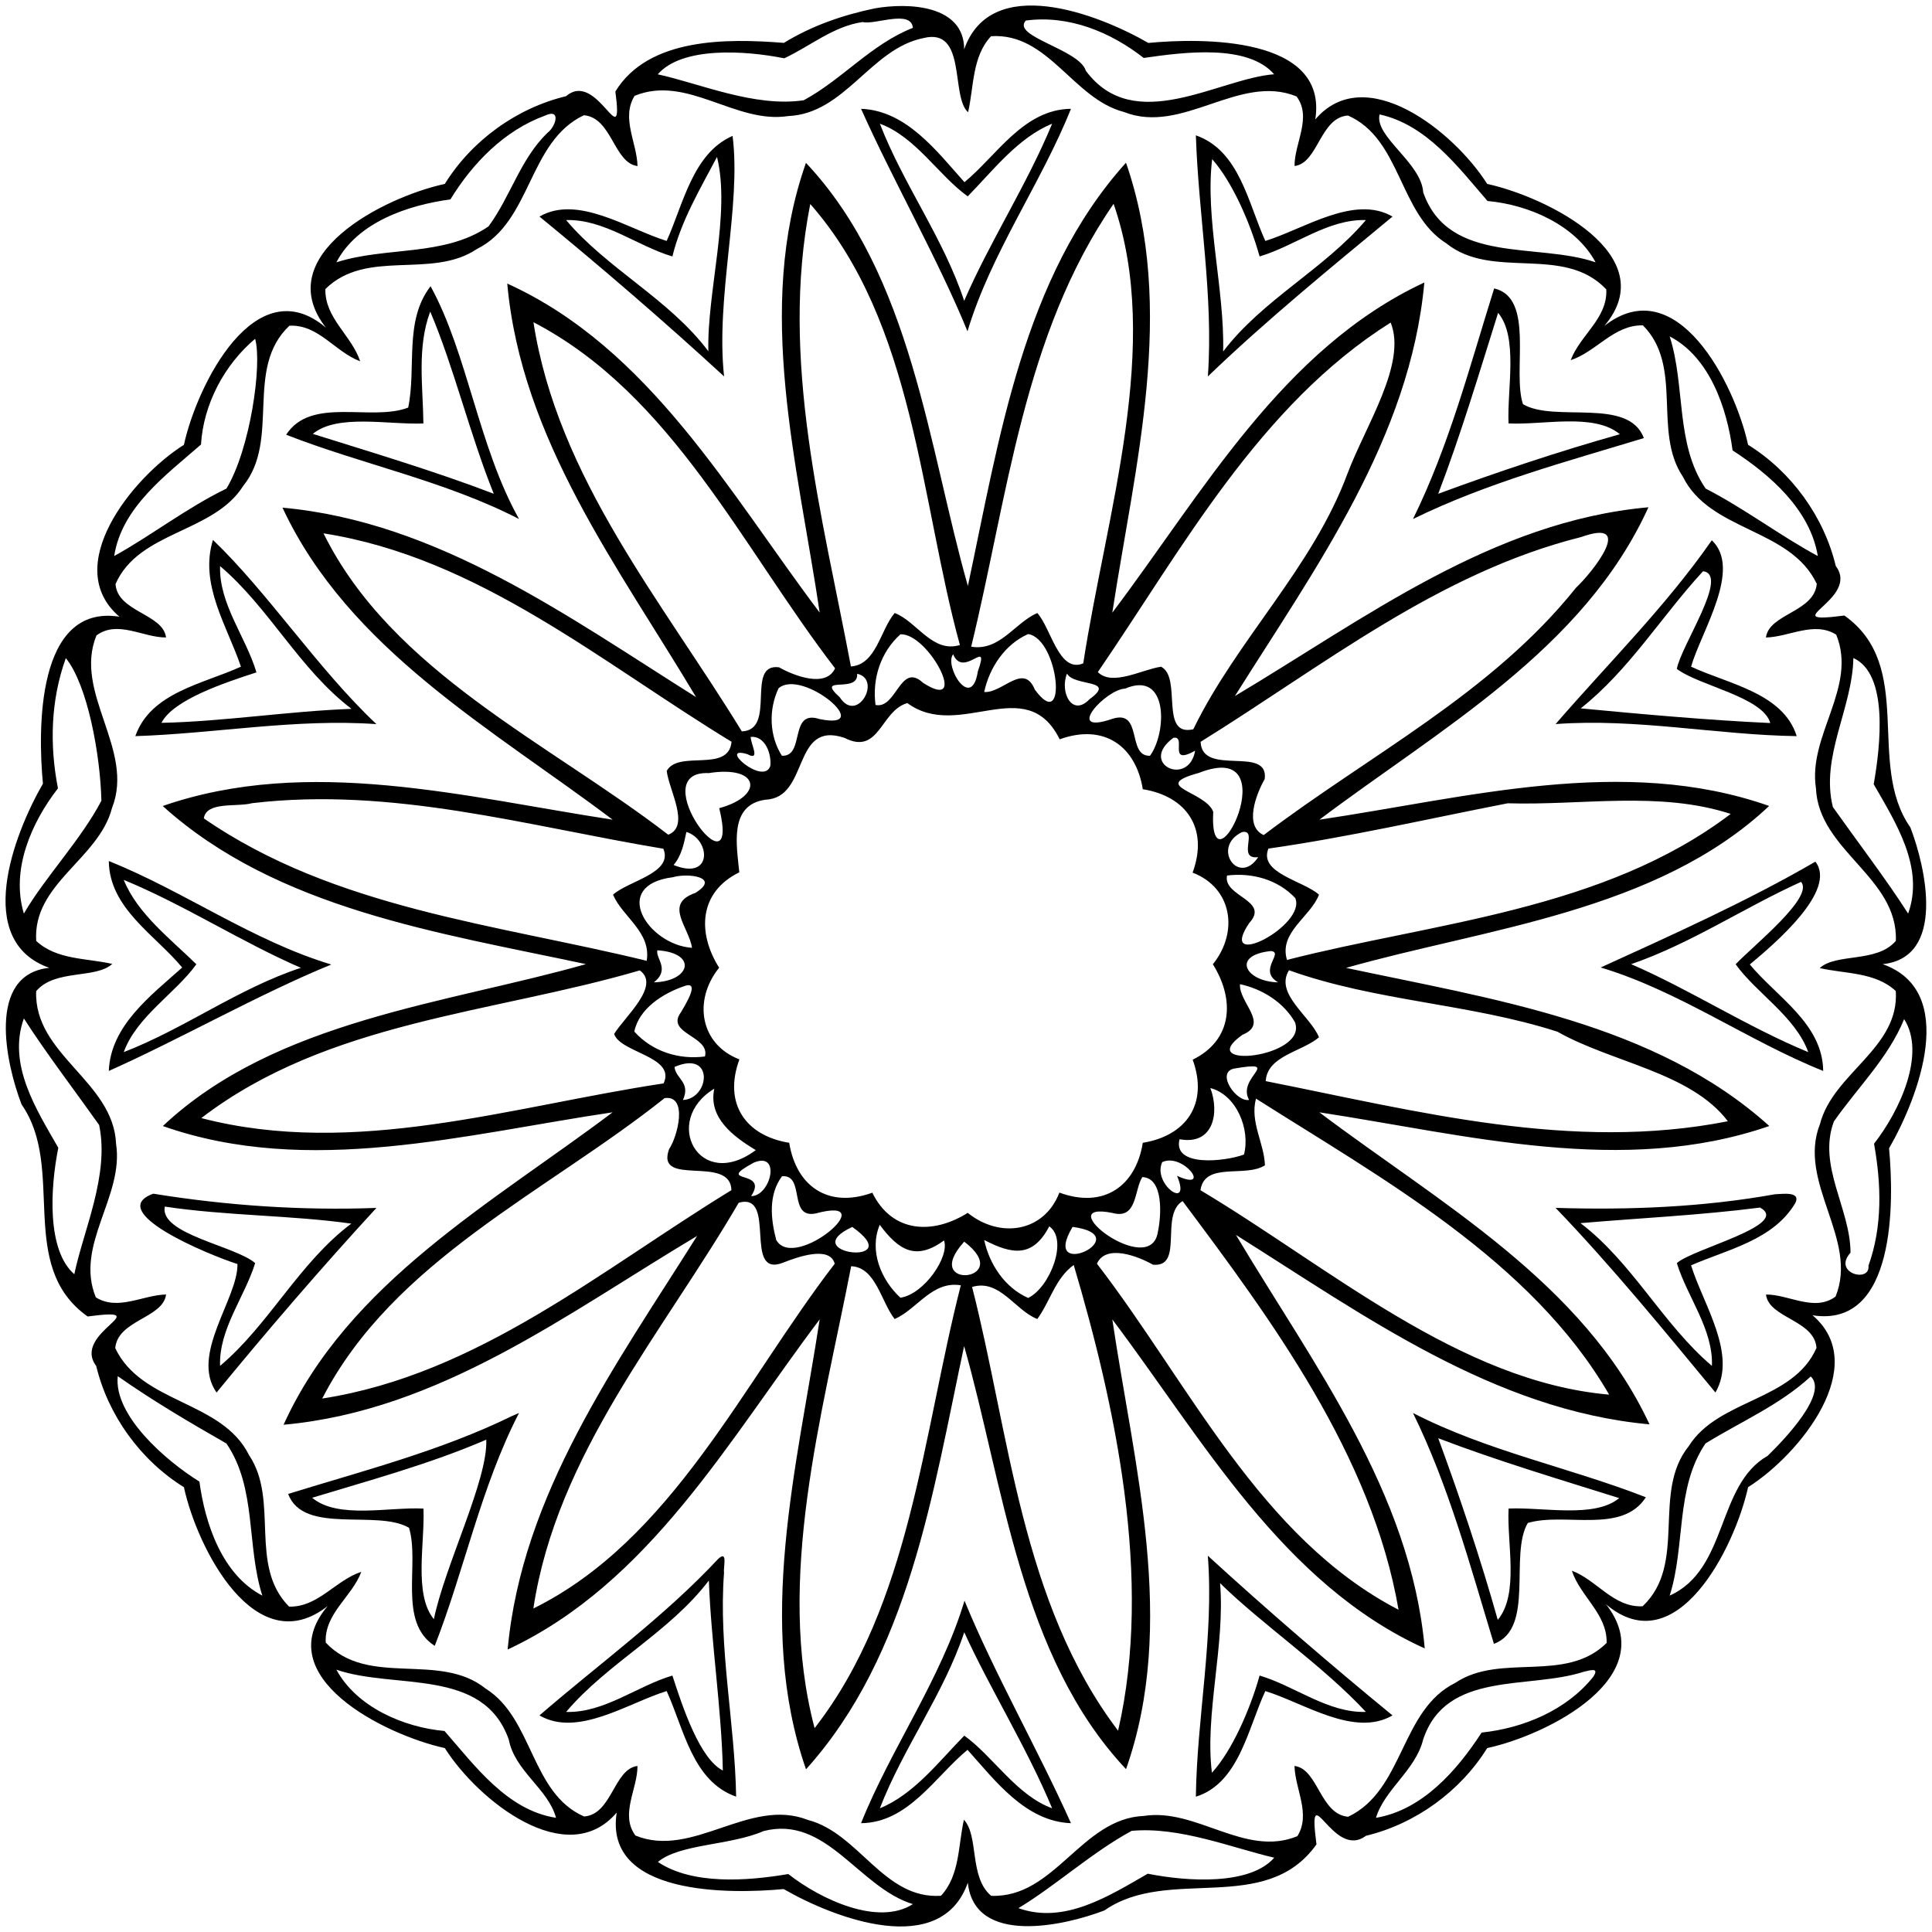
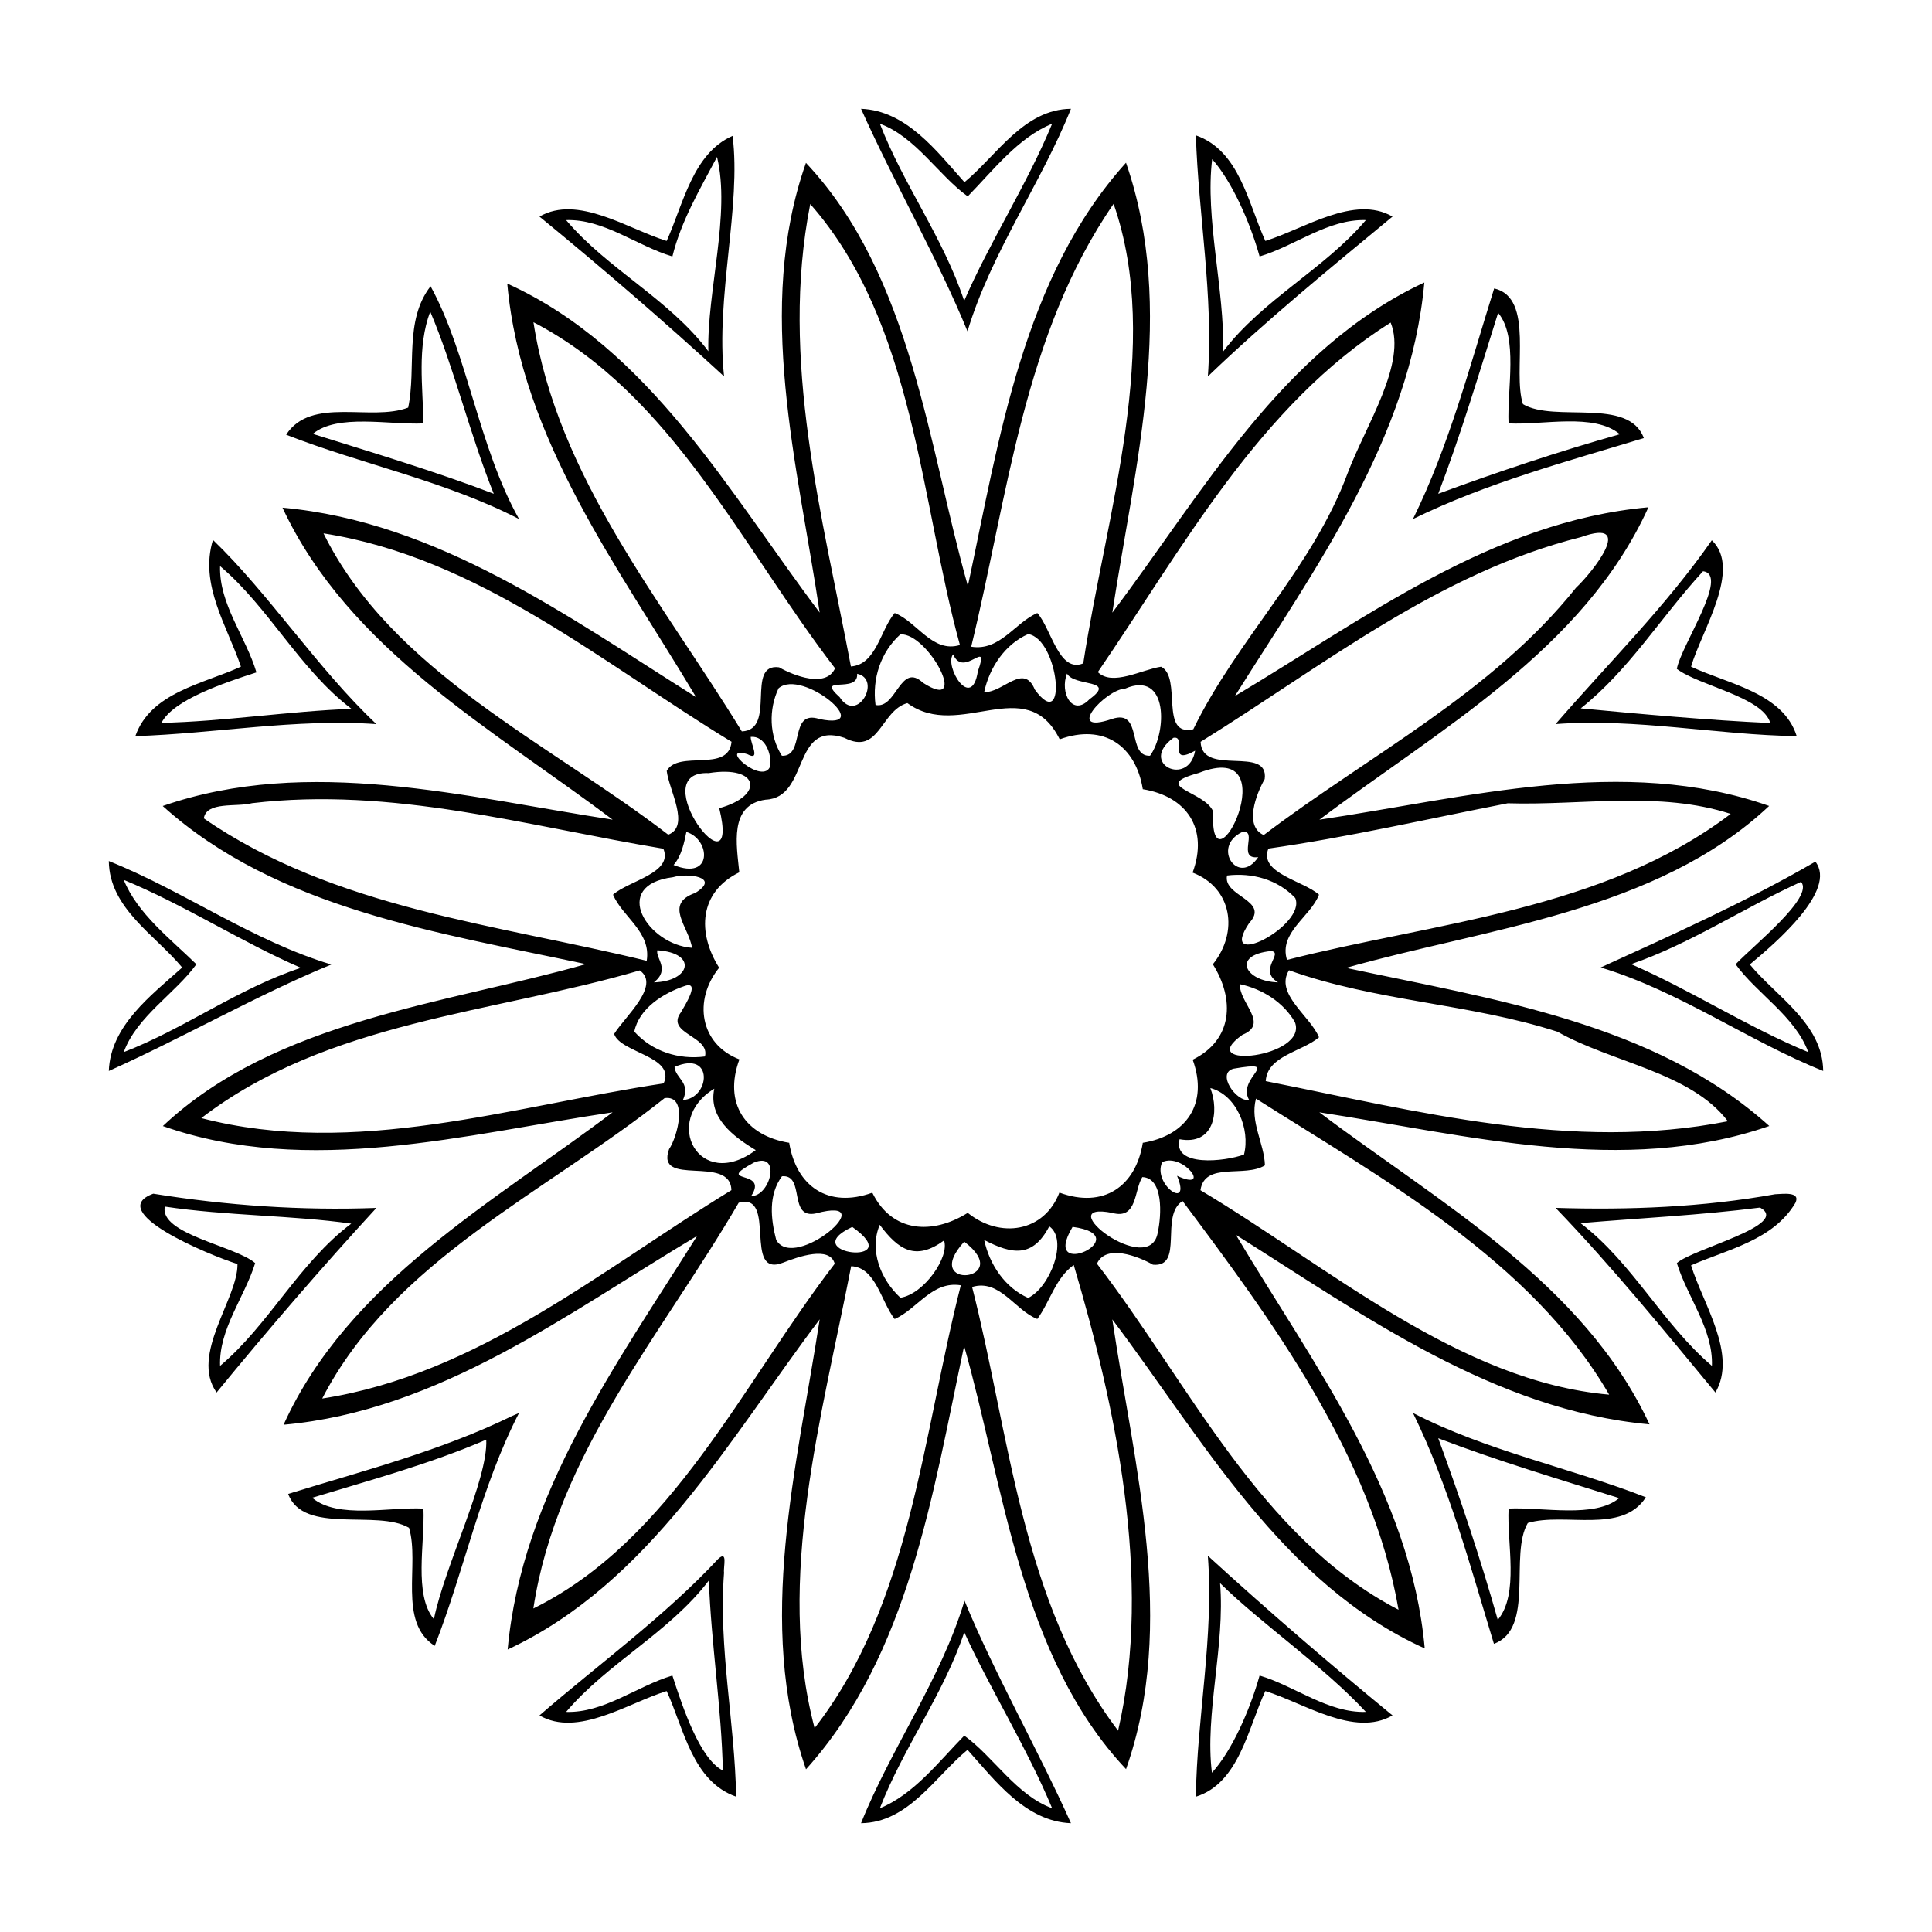
<svg xmlns="http://www.w3.org/2000/svg" width="391pt" height="391pt" viewBox="0 0 391 391">
-   <path d="M177.07 1.69c6.75-1.19 18.05-.72 18.06 8.29 5.42-15.39 26.84-7.3 37.27-1.29 10.7-1.02 36.43-1.42 33.79 15.48 10.11-11.86 28.06 2.43 34.79 13.05 12.26 2.7 35.76 14.5 23.71 28.74 14.62-11.45 26.4 11.68 29.09 24.06 8.76 5.44 15.35 14.52 17.75 24.54 5.09 6.77-12.92 11.93 1.74 10.01 14.51 10.32 4.31 29.95 13.36 42.9 3.15 8.19 7.19 26.31-5.61 27.66 15.39 5.42 7.3 26.84 1.29 37.27 1.01 10.7 1.42 36.43-15.48 33.79 11.86 10.11-2.43 28.06-13.05 34.79-2.7 12.26-14.5 35.76-28.74 23.71 11.45 14.62-11.68 26.4-24.06 29.09-5.44 8.76-14.53 15.35-24.54 17.75-6.77 5.09-11.93-12.92-10.01 1.74-10.32 14.51-29.95 4.31-42.9 13.36-8.19 3.15-26.31 7.19-27.66-5.61-5.42 15.39-26.85 7.3-37.27 1.29-10.71 1.01-36.43 1.42-33.79-15.48-10.11 11.86-28.06-2.43-34.79-13.05-12.26-2.7-35.76-14.5-23.71-28.74-14.62 11.45-26.4-11.68-29.09-24.06-8.76-5.44-15.35-14.53-17.75-24.54-5.09-6.77 12.92-11.93-1.74-10.01-14.51-10.32-4.31-29.95-13.36-42.9-3.15-8.19-7.19-26.31 5.61-27.66-15.39-5.42-7.3-26.85-1.29-37.27-1.02-10.71-1.42-36.43 15.48-33.79-11.86-10.11 2.43-28.06 13.05-34.79 2.7-12.26 14.5-35.76 28.74-23.71-11.45-14.62 11.68-26.4 24.06-29.09 5.44-8.76 14.52-15.35 24.54-17.75 6.36-5.46 11.74 12.5 9.98-.95 6.68-10.93 22.58-10.76 34.11-9.84 5.65-3.48 11.93-5.64 18.42-6.99m-2.48 2.77c-5.95.85-10.65 4.92-15.88 7.34-8.02-1.61-20.7-2.39-25.59 3.24 8.53 1.86 19.61 6.73 29.54 5.25 7.76-4.18 13.72-11.39 22.09-14.65-.33-3.8-7.8-.53-10.16-1.18m33.02-.3c-3.01 3.23 10.85 5.82 12.14 10.16 9.83 13.26 26.85 1.57 38.11.71-5.32-6.12-18.03-4.52-26.4-3.3-6.64-5.21-15.12-8.74-23.85-7.57m-20.73 3.55c-10.64 2.11-15.87 15.3-27.37 15.78-10.7 1.65-20.46-8.44-31.07-4.1-2.79 4.46.47 9.5.58 14.22-4.81-.62-5.14-9.77-10.85-10.29-11.31 5.34-10.55 21.58-21.68 27.09-9.18 6.17-22.3-.17-30.64 8.09-.15 5.87 5.32 9.39 7.04 14.62-5.09-1.9-8.45-7.5-14.32-7.2-9.17 8.64-1.76 23.01-9.33 32.39-6.02 9.6-21.13 9.11-25.86 19.89.38 5.66 9.65 6.02 10.22 10.81-4.66.03-9.8-3.58-14.08-.41-4.74 11.6 7.83 23.09 3.15 34.92-2.67 10.34-16.1 15.33-15.34 26.91 4.14 3.86 10.2 3.46 15.39 4.65-3.35 3.08-11.59 1-15.4 5.51-.49 12.87 15.64 18.23 16.17 30.9 1.65 10.7-8.44 20.46-4.1 31.07 4.46 2.79 9.5-.47 14.22-.58-.62 4.81-9.77 5.14-10.29 10.85 5.34 11.31 21.58 10.55 27.09 21.68 6.17 9.18-.17 22.3 8.09 30.64 5.87.15 9.39-5.33 14.62-7.04-1.9 5.08-7.5 8.45-7.2 14.32 8.64 9.17 23.01 1.76 32.39 9.33 9.6 6.02 9.11 21.13 19.89 25.86 5.66-.38 6.02-9.65 10.81-10.22.03 4.66-3.58 9.8-.41 14.08 11.6 4.74 23.09-7.83 34.92-3.15 10.34 2.67 15.33 16.1 26.91 15.34 3.86-4.14 3.46-10.2 4.65-15.39 3.08 3.35 1 11.59 5.51 15.4 12.87.49 18.23-15.64 30.9-16.17 10.7-1.65 20.46 8.44 31.07 4.1 2.79-4.46-.47-9.5-.58-14.22 4.81.62 5.14 9.77 10.85 10.29 11.31-5.34 10.55-21.58 21.68-27.09 9.18-6.17 22.3.17 30.64-8.09.15-5.87-5.33-9.39-7.04-14.62 5.08 1.9 8.45 7.5 14.32 7.2 9.17-8.64 1.76-23.01 9.33-32.39 6.02-9.6 21.13-9.11 25.86-19.89-.38-5.66-9.65-6.02-10.22-10.81 4.66-.03 9.8 3.58 14.08.41 4.74-11.6-7.83-23.09-3.15-34.92 2.67-10.34 16.1-15.33 15.34-26.91-4.14-3.86-10.2-3.46-15.39-4.65 3.35-3.08 11.59-1 15.4-5.51.49-12.87-15.64-18.23-16.17-30.9-1.65-10.7 8.44-20.46 4.1-31.07-4.46-2.79-9.5.47-14.22.58.62-4.81 9.77-5.14 10.29-10.85-5.34-11.31-21.58-10.55-27.09-21.68-6.17-9.18.17-22.3-8.09-30.64-5.87-.15-9.39 5.32-14.62 7.04 1.9-5.09 7.5-8.45 7.2-14.32-8.64-9.17-23.01-1.76-32.39-9.33-9.6-6.02-9.11-21.13-19.89-25.86-5.66.38-6.02 9.65-10.81 10.22-.03-4.66 3.58-9.8.41-14.08-11.6-4.74-23.09 7.83-34.92 3.15-10.34-2.67-15.33-16.1-26.91-15.34-3.86 4.14-3.46 10.2-4.65 15.39-3.59-3.19-.19-17.23-9.04-15.01m-76.53 15.67c-8.27 3.01-14.67 9.6-19.2 16.98-8.54 1.14-18.85 4.61-23.07 12.73 10.09-3.24 21.77-1.1 30.79-7.27 4.45-6.04 6.46-13.69 11.96-18.97 1.65-1.23 2.77-4.97-.48-3.47m168.85-.22c-1.09 4.48 8.45 9.76 8.83 15.77 5.16 14.68 23.09 10.09 34.89 14.16-4.06-7.53-13.56-11.67-21.88-12.41-6.03-6.98-12.33-15.43-21.84-17.52M51.63 68.57c-6.2 5.21-10.47 13.23-10.95 21.39-7.05 6.17-16.04 12.67-17.57 22.57 7.42-4.09 14.74-9.79 22.72-13.65 4.8-7.95 7.27-25.12 5.8-30.31m286.28-.49c3.24 10.09 1.1 21.77 7.27 30.79 7.86 4.04 15.25 9.66 22.71 13.66-1.57-9.42-9.63-16.43-17.25-21.38-1.14-8.54-4.61-18.85-12.73-23.07M13.32 133.19c-3.07 8.53-3.3 17.62-1.59 26.35-5.4 6.98-9.57 16.49-6.9 25.35 4.33-7.44 11.53-14.89 15.69-22.84-.22-9.35-2.81-23.46-7.2-28.86m361.77-.02c-.2 10.24-6.7 19.93-4.15 30.16 5.02 7.08 10.82 14.67 15.23 21.56 3.35-9.35-2.53-18.43-6.97-26.18 1.4-7.88 2.99-22.32-4.11-25.54M4.83 206.11c-3.35 9.34 2.53 18.43 6.97 26.18-1.61 8.02-2.39 20.69 3.24 25.59 1.79-8.73 7.17-20.12 5.02-30.21-5.02-7.08-10.82-14.67-15.23-21.56m380.53.14c-3.2 7.86-9.44 13.86-14.22 20.72-3.34 8.98 3.34 17.58 3.37 26.55-3.74 4.15 4.03 6.18 3.63 2.64 2.88-8.02 2.59-16.53 1.13-24.7 5.23-6.67 10.55-18.23 6.09-25.21M23.83 278.51c-.84 7.87 9.57 17.02 16.53 21.34 1.14 8.54 4.61 18.85 12.73 23.07-3.24-10.09-1.1-21.77-7.27-30.79-7.5-4.27-15.1-8.78-21.99-13.62m342.63.06c-6.26 5.77-14.09 9.11-21.29 13.55-6.15 9.04-4.03 20.71-7.26 30.8 11.87-5.34 9.44-22.38 19.82-28.28 3.48-3.38 12.33-12.66 8.73-16.07M68.08 337.91c4.06 7.53 13.56 11.67 21.88 12.41 6.17 7.05 12.67 16.04 22.57 17.57-1.59-5.88-8.31-9.39-9.56-15.82-5.16-14.69-23.09-10.09-34.89-14.16m252.41.43c-11.11 3.62-27.83-.31-32.47 13.71-1.56 6.25-7.8 10.06-9.55 15.84 9.42-1.57 16.43-9.63 21.38-17.25 8.43-.89 17.16-4.5 22.58-11.27 1.34-2.02-.64-1.31-1.94-1.03m-165.95 32.23c-6.74 2.95-17.03 2.56-21.39 6.26 6.93 4.62 17.85 3.89 26.39 2.44 6.67 5.23 18.23 10.55 25.21 6.09-11.03-3.4-17.46-18.05-30.21-14.79m74.49-.04c-7.96 4.3-15.53 11.21-22.92 15.64 9.34 3.35 18.43-2.53 26.18-6.97 8.02 1.61 20.69 2.39 25.59-3.24-8.33-1.92-19.12-6.34-28.85-5.43z" />
  <path d="M174.26 22.02c9.19.35 15.33 8.6 20.93 14.85 6.57-5.43 11.98-14.75 21.55-14.85-6.03 15.1-16.15 29.09-20.94 45.03-5.95-14.57-14.98-30.34-21.54-45.03m3.81 3.02c4.77 12.34 12.9 23.2 17.06 35.85 5.12-11.86 12.73-23.56 17.8-35.85-6.88 2.8-11.95 9.46-17.08 14.7-5.85-4.18-10.56-12.08-17.78-14.7zM148.26 27.5c1.8 14.13-3.46 32.66-1.72 48.68-12.05-11.09-24.89-22.13-37.36-32.35 7.75-4.49 17.89 2.51 25.74 4.93 3.36-7.41 5.26-17.72 13.34-21.26m-3.15 4.26c-3.44 6.51-7.26 12.92-9.03 20.14-7.16-2.12-13.83-7.6-21.51-7.36 8.37 9.93 20.86 15.98 28.79 26.55-.31-11.98 4.55-27.91 1.75-39.33zM242.02 27.39c8.85 3.1 10.56 13.72 14.06 21.37 7.84-2.42 18-9.42 25.74-4.93-12.41 10.27-25.6 21.03-37.37 32.35 1.16-16.34-1.92-32.71-2.43-48.79m3.3 4.82c-1.48 11.9 2.54 26.48 2.22 38.93 8.01-10.54 20.48-16.67 28.89-26.6-7.68-.24-14.35 5.24-21.51 7.36-1.94-6.95-5.59-15.16-9.6-19.69z" />
  <path d="M163.11 32.96c21.47 22.8 24.79 57.63 32.77 85.62 6.33-29.59 11.12-62.51 32-85.65 10.24 29.54 1.79 61.26-2.77 91.06 18.29-24.23 34.42-53.42 63.15-66.82-2.86 31.47-22.08 57.82-38.34 83.7 26.25-15.65 52.04-35.36 83.69-38.21-13.07 28.83-42.42 45-66.59 63.23 29.75-4.41 61.56-13.16 91.02-2.78-22.8 21.47-57.63 24.79-85.62 32.77 29.59 6.33 62.51 11.12 85.65 32-29.54 10.24-61.26 1.79-91.06-2.77 24.23 18.29 53.42 34.42 66.82 63.15-31.47-2.86-57.82-22.08-83.7-38.34 15.65 26.25 35.36 52.04 38.21 83.69-28.83-13.07-45-42.42-63.23-66.59 4.41 29.75 13.16 61.56 2.78 91.02-21.47-22.8-24.79-57.63-32.77-85.62-6.33 29.59-11.12 62.51-32 85.65-10.24-29.54-1.79-61.26 2.77-91.06-18.29 24.23-34.42 53.42-63.15 66.82 2.86-31.47 22.08-57.82 38.34-83.7-26.25 15.65-52.04 35.36-83.69 38.21 13.07-28.83 42.42-45 66.59-63.23-29.75 4.41-61.56 13.16-91.02 2.78 22.8-21.47 57.63-24.79 85.62-32.77-29.59-6.33-62.51-11.12-85.65-32 29.54-10.24 61.26-1.79 91.06 2.77-24.23-18.29-53.42-34.42-66.82-63.15 31.47 2.86 57.82 22.08 83.7 38.34-15.65-26.25-35.36-52.04-38.21-83.69 28.83 13.07 45 42.42 63.23 66.59-4.41-29.75-13.16-61.56-2.78-91.02m.87 8.33c-6.22 31.52 2.47 63.08 8.23 93.59 5.14-.37 5.92-7.35 8.86-10.82 4.51 1.73 7.62 8.18 13.2 6.48-7.99-28.9-9.14-65.24-30.29-89.25m61.39-.04c-18.28 26.49-21.41 59.29-28.82 89.63 5.82.94 8.8-4.83 13.38-6.82 2.83 3.15 4.37 12.24 9.3 10.19 4.64-30.24 16.06-64.55 6.14-93M107.96 65.21c4.88 31.51 26.09 56.51 42.17 82.81 7.15-.26.63-13.88 7.54-12.97 3.04 1.73 9.52 4.22 11.33.2-18.72-24.31-32.96-55.44-61.04-70.04m173.48.07c-26.6 16.76-42.21 45.83-59.26 70.74 2.96 2.92 8.83-.5 12.8-1.09 4.31 2.18-.41 14.24 6.52 12.66 8.83-18.16 24.18-32.72 31.23-51.81 3.62-9.61 12.06-22.25 8.71-30.5M65.47 107.94c13.86 28.05 45.63 42.41 69.77 60.99 4.49-1.74.16-8.99-.31-12.91 2.38-4.32 12.52.47 13.12-5.9-26.26-15.97-51.2-37.27-82.58-42.18m254.51.75c-28.9 7.24-52.28 26.12-77 41.44.26 7.15 13.87.63 12.97 7.54-1.73 3.04-4.23 9.52-.2 11.33 21.38-16.23 46.11-28.66 63.2-50.05 3.33-3.12 12.2-14.26 1.03-10.26m-137.75 19.68c-4.02 3.61-5.74 9-5.04 14.3 4.26.89 4.99-8.8 9.62-4.48 9.62 6.22 1.11-10.09-4.58-9.82m25.85-.05c-4.71 2.07-7.85 6.81-8.9 11.73 3.71.26 7.99-6.02 10.24-.5 6.74 9.24 4.9-10.23-1.34-11.23m-15.19 4.1c-1.86 2.32 3.72 11.66 5.01 3.44 2.54-7.16-2.86 1.61-5.01-3.44m-19.42 3.94c.31 4.14-8.63.15-3.54 4.73 3.56 5.53 8.59-3.67 3.54-4.73m42.47-.04c-1.52 3.82 1.07 8.84 4.54 5.2 5.69-4.13-3.08-2.51-4.54-5.2m-58.37 2.97c-2.04 4.27-1.9 9.64.67 13.66 4.78.22 1.34-9.46 7.61-7.43 11.7 2.44-3.47-10.37-8.28-6.23m70.14.07c-3.92.12-12.51 9.49-2.69 6.15 6.35-2.14 2.96 7.64 7.72 7.44 3.42-4.67 3.77-17.36-5.03-13.59m-44.08 2.93c-5.45 1.53-5.62 10.68-12.75 7.03-10.66-3.57-7.02 12.15-15.93 12.52-7.48 1.02-5.86 9.23-5.33 14.7-8.16 4-8.55 12.21-4.08 19.31-5.3 6.57-3.89 15.48 4.1 18.55-3.29 8.96 1.27 15.46 10.08 16.88 1.42 8.78 7.87 13.33 16.82 10.1 4 8.15 12.21 8.54 19.31 4.08 6.57 5.29 15.48 3.89 18.55-4.1 8.96 3.29 15.46-1.27 16.88-10.08 8.78-1.42 13.33-7.88 10.1-16.82 8.15-4.01 8.54-12.21 4.08-19.31 5.29-6.57 3.89-15.48-4.1-18.55 3.29-8.97-1.27-15.46-10.08-16.88-1.42-8.78-7.88-13.33-16.82-10.1-6.81-13.74-20.27.43-30.83-7.33m-31.7 6.84c-.05 1.38 2.1 4.99-.68 3.5-6.21-1.88 3.31 6.54 4.65 2.36.26-2.4-1.04-6.12-3.97-5.86m85.54.19c-7.15 5.26 3.11 10.04 4.4 2.61-5.74 3.2-1.58-3.12-4.4-2.61m-94.04 7.14c-13.49-.55 6.71 25.81 2.13 7.1 9.14-2.49 8.2-8.75-2.13-7.1m99.17-.03c-10.04 2.75 1.3 3.65 2.93 7.84-.93 18.34 15.66-15.16-2.93-7.84m-191.59 6.12c-3.09.83-9.26-.42-9.76 3.08 26.49 18.28 59.29 21.41 89.63 28.82.94-5.82-4.83-8.8-6.82-13.38 3.15-2.83 12.24-4.37 10.19-9.3-27.71-4.62-54.79-12.58-83.24-9.22m254.13.02c-16.11 3.14-32.29 6.87-48.44 9.17-2.01 4.98 7.07 6.48 10.24 9.33-1.73 4.51-8.18 7.62-6.48 13.2 29.38-7.54 63.98-9.94 89.8-29.55-14.41-4.69-30.18-1.69-45.12-2.15m-166.23 5.8c-.43 2.07-.94 4.81-2.59 6.69 8.02 3.26 7.47-5.22 2.59-6.69m112.47.02c-6.31 3.04-.71 11.06 3.26 5.08-4.44.55.1-5.65-3.26-5.08m-115.19 9.14c-12.8 1.61-5.08 13.69 3.86 14.29-.63-4.24-5.79-8.87.67-11.11 5.22-3.22-1.53-4.08-4.53-3.18m112.14-.34c-.89 4.26 8.79 4.99 4.48 9.62-6.67 9.94 11.69.5 9.32-5.07-3.56-3.76-8.75-5.17-13.8-4.55m-115.29 15.13c-.42 1.61 2.66 3.83-.7 6.49 7.43-.2 8.9-5.95.7-6.49m124.21.15c-8.13.82-5.21 6.19 1.41 6.34-4.18-2.45 1.24-6-1.41-6.34m-127.77 3.92c-29.85 8.74-63.14 10.25-88.74 29.89 31.13 8.09 62.83-2.39 93.56-7.02 2.56-5.46-8.79-6.19-10.01-10.01 2.17-3.5 9.47-9.79 5.19-12.86m131.39-.03c-2.96 4.76 4.31 9.24 6.07 13.57-3.45 2.94-10.48 3.72-10.78 8.87 30.68 6.08 61.91 14.36 93.53 8.12-7.56-9.93-23.41-11.84-34.49-18.12-17.7-5.71-36.74-6.13-54.33-12.44m-122.32 3.19c-4.33 1.46-9.22 4.53-10.18 9.22 3.61 4.02 9 5.74 14.3 5.04 1.08-4.17-8.11-4.61-4.85-8.96.79-1.37 4-6.44.73-5.3m112.4-.37c-.27 3.71 6.02 7.99.5 10.24-10.11 7.17 13.4 4.64 10.61-2.57-2.32-4.04-6.63-6.71-11.11-7.67m-114.44 16.75c.22 2.38 3.33 3.1 1.7 6.69 5.44-.26 6.4-10.2-1.7-6.69m113.14.35c-3.56.9.58 6.81 3.14 6.32-2.59-4.61 7.1-8.09-3.14-6.32m-105.09 4.05c-10.71 6.46-3.08 20.98 8.39 12.43-4.61-2.78-9.65-6.59-8.39-12.43m100.39-.13c1.86 4.86.73 11.64-6.23 10.36-1.44 5.67 9.14 4.54 13.04 3.1 1.32-5.14-1.53-12.09-6.81-13.46m-110.45 2.04c-23.89 19.02-54.89 32.83-69.29 60.8 31.51-4.88 56.51-26.09 82.81-42.17-.17-7.3-15.45-.44-12.61-8.31 1.73-2.53 3.89-10.99-.91-10.32m119.69.1c-1.27 4.69 1.66 9.01 1.81 13.5-4.03 2.56-12.21-.81-13.05 5.04 26.09 15.57 52.44 38.72 82.71 41.37-15.73-27.18-46.21-43.86-71.47-59.91m-101.63 12.95c-8.26 4.48 3.2 1.17-.55 6.78 3.95.04 6.15-9.11.55-6.78m82.65-.1c-2.08 4.51 6.04 10.04 3 2.77 7.19 3.31 1.28-4.76-3-2.77m-76.95 2.86c-2.78 3.75-2.29 8.61-1.17 12.89 3.72 6.57 21.99-9.14 8.08-5.38-5.77 1.26-2.12-7.92-6.91-7.51m72.92.17c-1.66 2.61-1 8.64-6.03 7.26-13.17-2.66 7.71 13.6 9.18 3.83.72-3.34 1.17-10.94-3.15-11.09m-81.68 5.19c-15.42 26.44-36.83 50.88-41.56 82.12 28.05-13.86 42.41-45.63 60.99-69.77-.99-3.7-7.43-1.4-10.4-.24-8.32 3.32-1.12-14.31-9.03-12.11m89.83-.34c-4.68 2.9.36 13.48-6 12.88-3.04-1.73-9.53-4.23-11.33-.2 18.72 24.31 32.96 55.44 61.04 70.04-5.37-31.28-25.92-58.93-43.71-82.72m-66.85 5.24c-11.77 5.5 11.58 8.16 0 0m5.56-.43c-2.18 5.21.23 11.11 4.19 14.76 4.83-.75 9.98-8.34 8.82-11.59-5.73 4.17-9.18 1.96-13.01-3.17m34.31.31c-3.35 6.4-7.51 5.7-13.17 2.76 1.05 4.92 4.19 9.66 8.9 11.73 4.43-2.14 8.16-11.8 4.27-14.49m4.72.11c-6.81 11.38 13.54 1.81 0 0m-21.93 2.99c-9.11 10 10.57 8.05 0 0m-22.88 4.97c-5.87 30.26-15.36 63.39-7.4 93.48 19.46-25 21.88-59.54 29.59-89.62-5.82-.94-8.81 4.83-13.39 6.83-2.77-3.54-3.82-10.49-8.8-10.69m45.04-.25c-3.75 2.72-4.76 7.37-7.37 10.93-4.51-1.73-7.62-8.18-13.2-6.48 7.54 29.38 9.94 63.98 29.55 89.8 7.12-30.82-.71-66.31-8.98-94.25z" />
  <path d="M87.14 57.93c7.5 13.64 9.68 32.44 17.9 47.11-14.93-7.71-31.9-11.09-47.13-17.06 5.07-7.82 17.17-2.61 24.7-5.49 1.69-8.1-.88-17.57 4.53-24.56m-.07 5.13c-2.71 7.24-1.47 15.11-1.38 22.64-7.01.3-17.42-2.01-22.38 2.11 11.7 3.68 24.72 7.55 36.62 12.12-4.82-11.94-8.11-25.75-12.86-36.87zM302.39 58.37c8.3 1.91 3.61 16.71 5.83 23.43 6.42 3.8 21.38-1.49 24.46 6.86-15.74 4.79-31.82 9.08-46.72 16.38 7.33-14.87 11.52-31.01 16.43-46.67m.8 4.94c-3.68 11.7-7.56 24.72-12.12 36.62 12.02-4.43 24.49-8.6 36.76-12.05-5.24-4.37-15.54-1.82-22.53-2.19-.31-7.01 2.01-17.42-2.11-22.38zM43.1 109.27c11.22 10.76 21.22 26.11 33.08 37.28-16.34-1.16-32.71 1.92-48.79 2.43 3.1-8.85 13.72-10.56 21.37-14.06-2.76-8.19-8.46-16.64-5.66-25.65m1.44 5.3c-.24 7.68 5.24 14.35 7.36 21.51-6.62 2.14-16.86 5.57-19.22 10.21 12.39-.25 25.93-2.38 38.46-2.83-10.54-8.01-16.67-20.48-26.6-28.89zM346.44 109.34c6.16 5.84-2.1 18.35-4.2 25.58 7.45 3.49 18.65 5.31 21.38 14.06-16.08-.23-32.48-3.66-48.8-2.44 10.64-12.29 22.29-23.79 31.62-37.2m-1.78 6.27c-8.41 9.13-14.94 19.98-24.75 27.75 12.05 1.15 26.02 2.41 38.36 2.97-1.46-5.27-14.49-7.57-18.91-10.96.86-4.76 10.73-19.09 5.3-19.76zM22.02 174.26c15.1 6.03 29.09 16.15 45.03 20.94-14.57 5.95-30.34 14.98-45.03 21.54.35-9.19 8.6-15.33 14.85-20.93-5.43-6.57-14.75-11.98-14.85-21.55m3.02 3.81c2.8 6.88 9.46 11.94 14.7 17.08-4.18 5.84-12.08 10.56-14.7 17.78 12.34-4.77 23.2-12.9 35.85-17.06-11.86-5.12-23.56-12.73-35.85-17.8zM367.4 174.38c4.45 5.78-8.02 16.43-13.27 20.81 5.43 6.57 14.75 11.98 14.85 21.55-15.1-6.03-29.09-16.15-45.03-20.94 13.86-6.32 29.75-13.44 43.45-21.42m-2.9 4.09c-11.61 5.26-22.28 12.48-34.39 16.66 11.86 5.12 23.55 12.73 35.85 17.8-2.62-7.22-10.52-11.94-14.7-17.78 3.61-3.81 15.95-13.61 13.24-16.68zM31.02 241.58c14.89 2.41 30.07 3.44 45.16 2.88-11.09 12.05-22.13 24.89-32.35 37.36-5.42-7.66 4.35-19.01 4.23-26-5.95-1.9-26.96-10.63-17.04-14.24m2.33 2.61c-1.12 5.58 14.29 7.95 18.29 11.44-2.13 6.88-7.38 13.38-7.1 20.8 9.93-8.37 15.98-20.86 26.55-28.79-11.93-1.7-25.28-1.57-37.74-3.45zM359.25 241.69c1.42-.03 5.26-.65 4.1 1.76-4.47 7.54-13.62 9.36-21.11 12.63 2.42 7.84 9.42 18 4.93 25.74-10.27-12.41-21.03-25.6-32.35-37.37 14.85.46 29.8-.13 44.43-2.76m-3.05 2.7c-12.06 1.55-24.4 2.13-36.34 3.15 10.54 8.01 16.67 20.48 26.6 28.89.28-7.42-4.98-13.92-7.1-20.8 3.2-2.91 23.19-7.74 16.84-11.24zM103.63 286.57c.35-.15 1.06-.46 1.41-.61-7.71 14.93-11.09 31.9-17.06 47.13-7.54-4.83-2.98-16.5-5.2-23.89-6.42-3.8-21.38 1.49-24.46-6.86 15.23-4.71 30.88-8.71 45.31-15.77m-5.22 4.79c-11.34 4.91-23.55 8.2-35.24 11.76 5.24 4.37 15.54 1.82 22.53 2.19.3 7.01-2.01 17.42 2.11 22.38 2.23-10.91 10.97-28.23 10.6-36.33zM285.96 285.96c14.93 7.71 31.9 11.09 47.13 17.06-4.83 7.53-16.5 2.98-23.89 5.2-3.8 6.42 1.49 21.38-6.86 24.46-4.79-15.74-9.08-31.82-16.38-46.72m5.11 5.11c4.43 12.02 8.59 24.49 12.05 36.76 4.37-5.24 1.82-15.54 2.19-22.53 7.01-.31 17.42 2.01 22.38-2.11-11.7-3.68-24.72-7.56-36.62-12.12zM145.34 315.5c2.01-1.86 1.02 1.63 1.19 2.79-1.15 15.18 2.2 30.37 2.45 45.32-8.85-3.1-10.56-13.72-14.06-21.37-7.84 2.42-18 9.42-25.74 4.93 11.83-10.26 25.25-19.96 36.16-31.67m-1.88 4.36c-8.01 10.54-20.48 16.67-28.89 26.6 7.68.24 14.35-5.24 21.51-7.36 2.14 6.62 5.57 16.86 10.21 19.22-.25-12.39-2.38-25.93-2.83-38.46zM244.44 314.85c12.1 11.07 24.91 22.1 37.38 32.32-7.75 4.49-17.89-2.51-25.74-4.93-3.49 7.45-5.31 18.65-14.06 21.38.21-16.07 3.69-32.46 2.42-48.77m2.48 5.55c1.05 12.56-3.13 26.54-1.65 38.37 4.05-4.42 7.7-12.72 9.65-19.67 7.16 2.12 13.83 7.6 21.51 7.36-8.69-9.37-21.14-17.81-29.51-26.06zM195.2 323.95c5.95 14.56 14.98 30.34 21.54 45.03-9.19-.35-15.33-8.6-20.93-14.85-6.57 5.43-11.98 14.75-21.55 14.85 6.03-15.1 16.15-29.09 20.94-45.03m-.05 6.39c-4.19 12.55-12.33 23.34-17.08 35.62 6.88-2.8 11.94-9.46 17.08-14.7 5.84 4.18 10.56 12.08 17.78 14.7-5.06-12.18-12.74-24.51-17.78-35.62z" />
</svg>